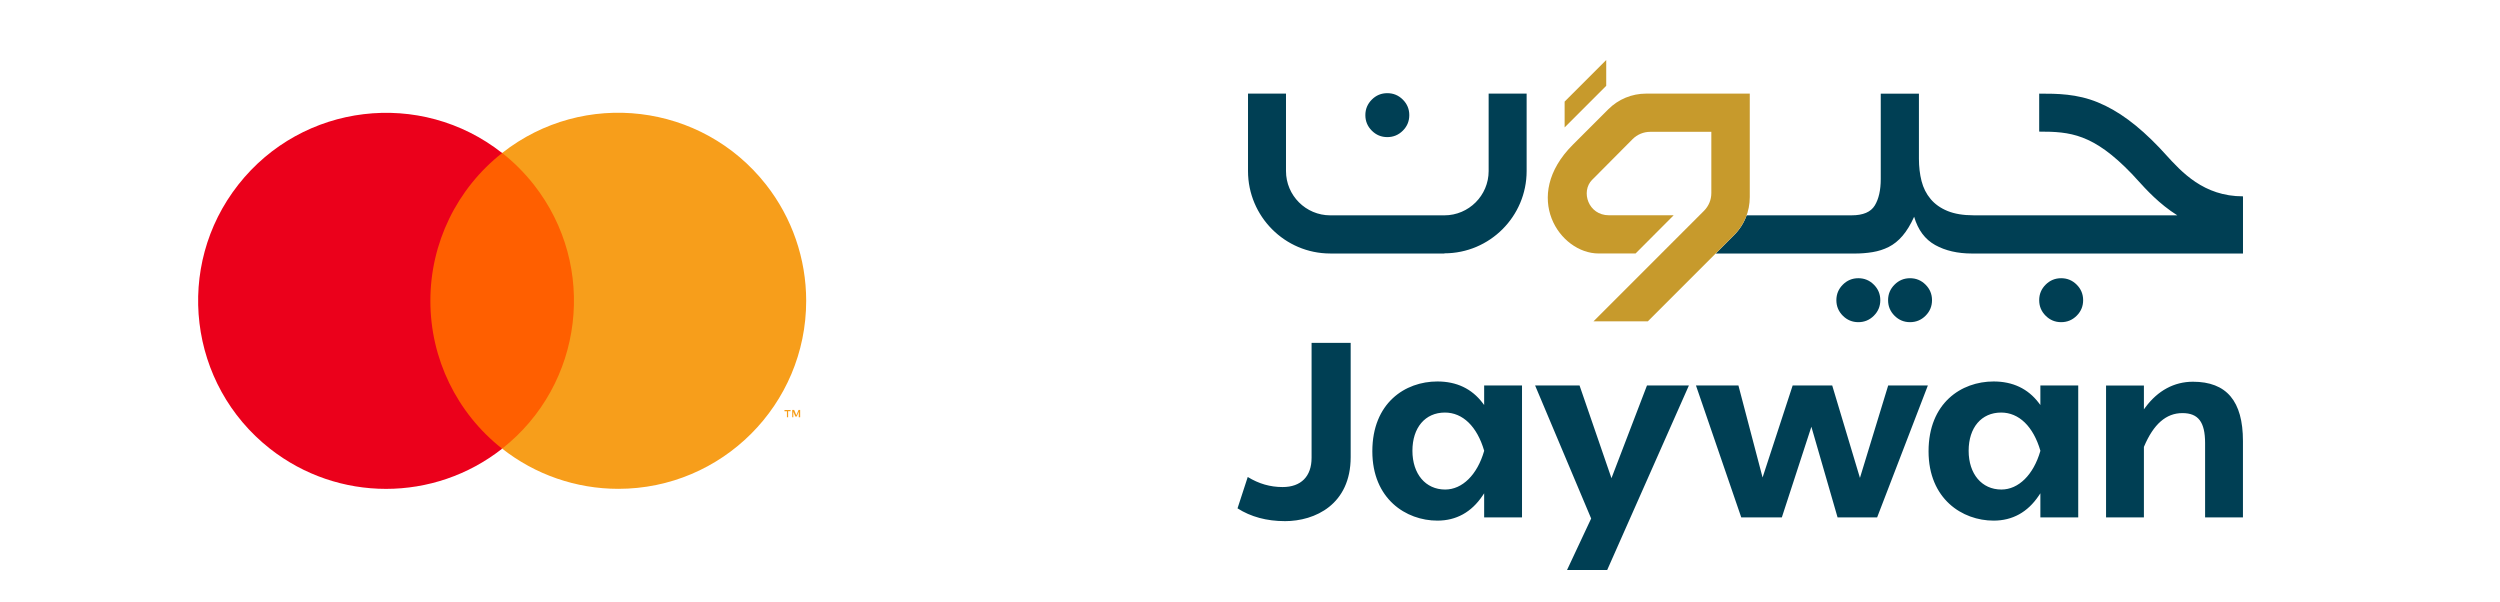
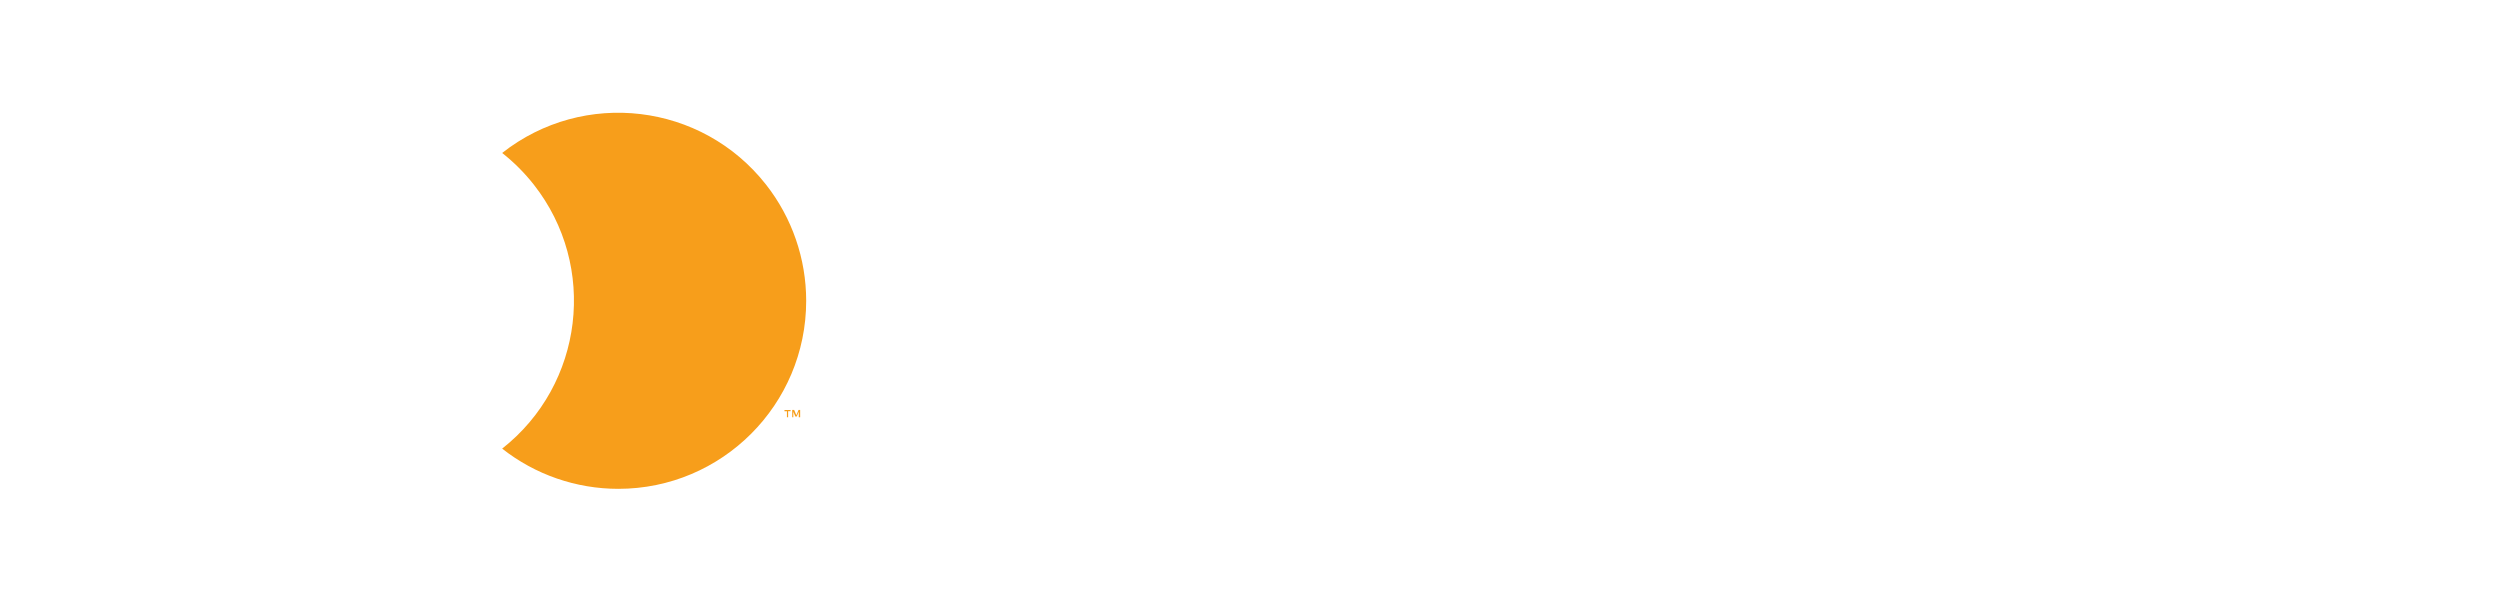
<svg xmlns="http://www.w3.org/2000/svg" id="Layer_1" version="1.1" viewBox="0 0 133 32">
-   <path d="M31.088,8.136h-8.747v15.728h8.747v-15.728Z" fill="#ff5f00" />
-   <path d="M22.896,16.004c-.003-3.067,1.405-5.968,3.818-7.863-4.34-3.415-10.624-2.659-14.036,1.684-3.413,4.343-2.657,10.63,1.683,14.045,3.626,2.851,8.727,2.851,12.353,0-2.413-1.895-3.821-4.796-3.818-7.866Z" fill="#eb001b" />
  <path d="M42.889,16.004c0,5.523-4.476,10.002-9.996,10.002-2.241,0-4.418-.753-6.178-2.139,4.34-3.415,5.095-9.702,1.683-14.045-.492-.625-1.058-1.192-1.683-1.684,4.34-3.415,10.624-2.662,14.036,1.681,1.386,1.764,2.138,3.943,2.138,6.185Z" fill="#f79e1b" />
  <path d="M41.928,22.197v-.322h.131v-.064h-.325v.067h.131v.322l.064-.003ZM42.569,22.197v-.389h-.086l-.117.278-.117-.278h-.103v.389h.058v-.292l.108.253h.075l.108-.253v.295l.072-.003Z" fill="#f79e1b" />
  <g>
-     <path d="M119.325,27.524v-4.061c0-2.123-.87-3.155-2.661-3.155-.993,0-1.865.469-2.523,1.355l-.085.114v-1.268h-2.014v7.016h2.014v-3.746l.002-.009.002-.004c.508-1.204,1.177-1.789,2.044-1.789.846,0,1.207.477,1.207,1.594v3.955h2.014ZM108.548,23.976v.013l-.002.006c-.365,1.264-1.159,2.048-2.073,2.048-1.041,0-1.741-.828-1.741-2.061s.678-2.034,1.728-2.034c.949,0,1.709.737,2.088,2.028M108.462,26.371l.086-.128v1.281h2.014v-7.016h-2.014v1.039l-.084-.111c-.575-.758-1.384-1.142-2.404-1.142-1.722,0-3.461,1.149-3.461,3.715,0,2.534,1.794,3.688,3.461,3.688,1.003,0,1.811-.447,2.402-1.326M99.864,27.524l2.698-7.016h-2.111l-1.502,4.916-1.475-4.916h-2.105l-1.6,4.894-1.285-4.894h-2.259l2.409,7.016h2.16l1.571-4.821,1.393,4.821h2.107ZM85.502,30.325l4.347-9.817h-2.23l-1.889,4.932-1.698-4.932h-2.364l2.982,7.077-1.284,2.74h2.137ZM78.957,23.976v.013l-.002.006c-.365,1.264-1.159,2.048-2.073,2.048-1.041,0-1.741-.828-1.741-2.061s.678-2.034,1.728-2.034c.949,0,1.709.737,2.088,2.028M78.871,26.371l.086-.128v1.281h2.014v-7.016h-2.014v1.039l-.084-.111c-.575-.758-1.384-1.142-2.404-1.142-1.723,0-3.461,1.149-3.461,3.715,0,2.534,1.794,3.688,3.461,3.688,1.002,0,1.811-.447,2.402-1.326M68.354,27.724c-.964,0-1.811-.229-2.518-.68l.544-1.669c.588.361,1.194.536,1.855.536.979,0,1.541-.566,1.541-1.554v-6.116h2.08v6.076c0,2.515-1.886,3.408-3.501,3.408" fill="#003f54" />
-     <path d="M115.209,8.214c-.119-.132-.23-.253-.332-.36-1.15-1.201-2.191-1.966-3.272-2.409-1.118-.459-2.16-.464-3.12-.464v2.021c1.642,0,2.872.103,4.934,2.252.09.095.187.202.293.319.473.521,1.157,1.274,2.118,1.881h-10.848c-.542,0-.999-.077-1.372-.229-.373-.153-.673-.365-.901-.637-.229-.272-.389-.591-.483-.956-.092-.365-.139-.76-.139-1.184v-3.466h-2.031v4.536c0,.594-.106,1.066-.318,1.414-.212.349-.622.523-1.232.523h-5.584c-.14.393-.367.753-.671,1.057l-.975.976h7.384c.339,0,.661-.025.965-.076.305-.05.591-.142.857-.276.266-.134.51-.33.732-.589.223-.259.429-.598.618-1.016.205.702.579,1.204,1.121,1.505.542.3,1.193.451,1.955.451h14.419v-3.042c-2.093,0-3.261-1.289-4.116-2.229M76.841,13.477c2.413,0,4.376-1.963,4.376-4.376v-4.12h-2.021v4.12c0,1.298-1.057,2.355-2.355,2.355h-6.071c-1.299,0-2.355-1.056-2.355-2.355v-4.12h-2.021v4.12c0,2.413,1.963,4.385,4.376,4.385h6.071M73.805,7.294c.322,0,.597-.114.826-.343.229-.229.343-.503.343-.826s-.114-.596-.343-.825c-.229-.229-.504-.343-.826-.343s-.597.114-.825.343c-.228.229-.343.504-.343.825s.114.597.343.826c.229.229.504.343.825.343M109.654,14.801c-.322,0-.597.114-.826.343-.229.229-.343.503-.343.826s.114.597.343.826c.229.229.504.343.826.343s.597-.114.826-.343c.229-.229.343-.504.343-.826s-.114-.597-.343-.826c-.229-.229-.504-.343-.826-.343M101.614,14.801c-.322,0-.597.114-.825.343-.229.229-.343.503-.343.826s.114.597.343.826c.229.229.503.343.825.343s.597-.114.826-.343c.229-.229.343-.504.343-.826s-.114-.597-.343-.826-.504-.343-.826-.343M98.864,14.801c.322,0,.597.114.825.343.229.229.343.503.343.826s-.114.597-.343.826c-.229.229-.504.343-.825.343s-.597-.114-.826-.343c-.228-.229-.343-.504-.343-.826s.115-.597.343-.826c.229-.229.504-.343.826-.343" fill="#003f54" />
-     <path d="M84.708,9.561l2.143-2.156c.252-.253.589-.392.946-.392h3.246v3.258c0,.358-.139.693-.392.946l-5.879,5.879h2.892l4.587-4.587c.54-.54.837-1.258.837-2.022v-5.507h-5.508c-.764,0-1.482.297-2.022.837l-1.886,1.885c-2.753,2.753-.702,5.783,1.376,5.783h1.965s2.027-2.033,2.027-2.033h-3.449c-1.087,0-1.515-1.261-.884-1.893M85.451,3.192v1.374l-2.213,2.213v-1.374l2.213-2.212Z" fill="#c79a2c" />
-   </g>
+     </g>
</svg>